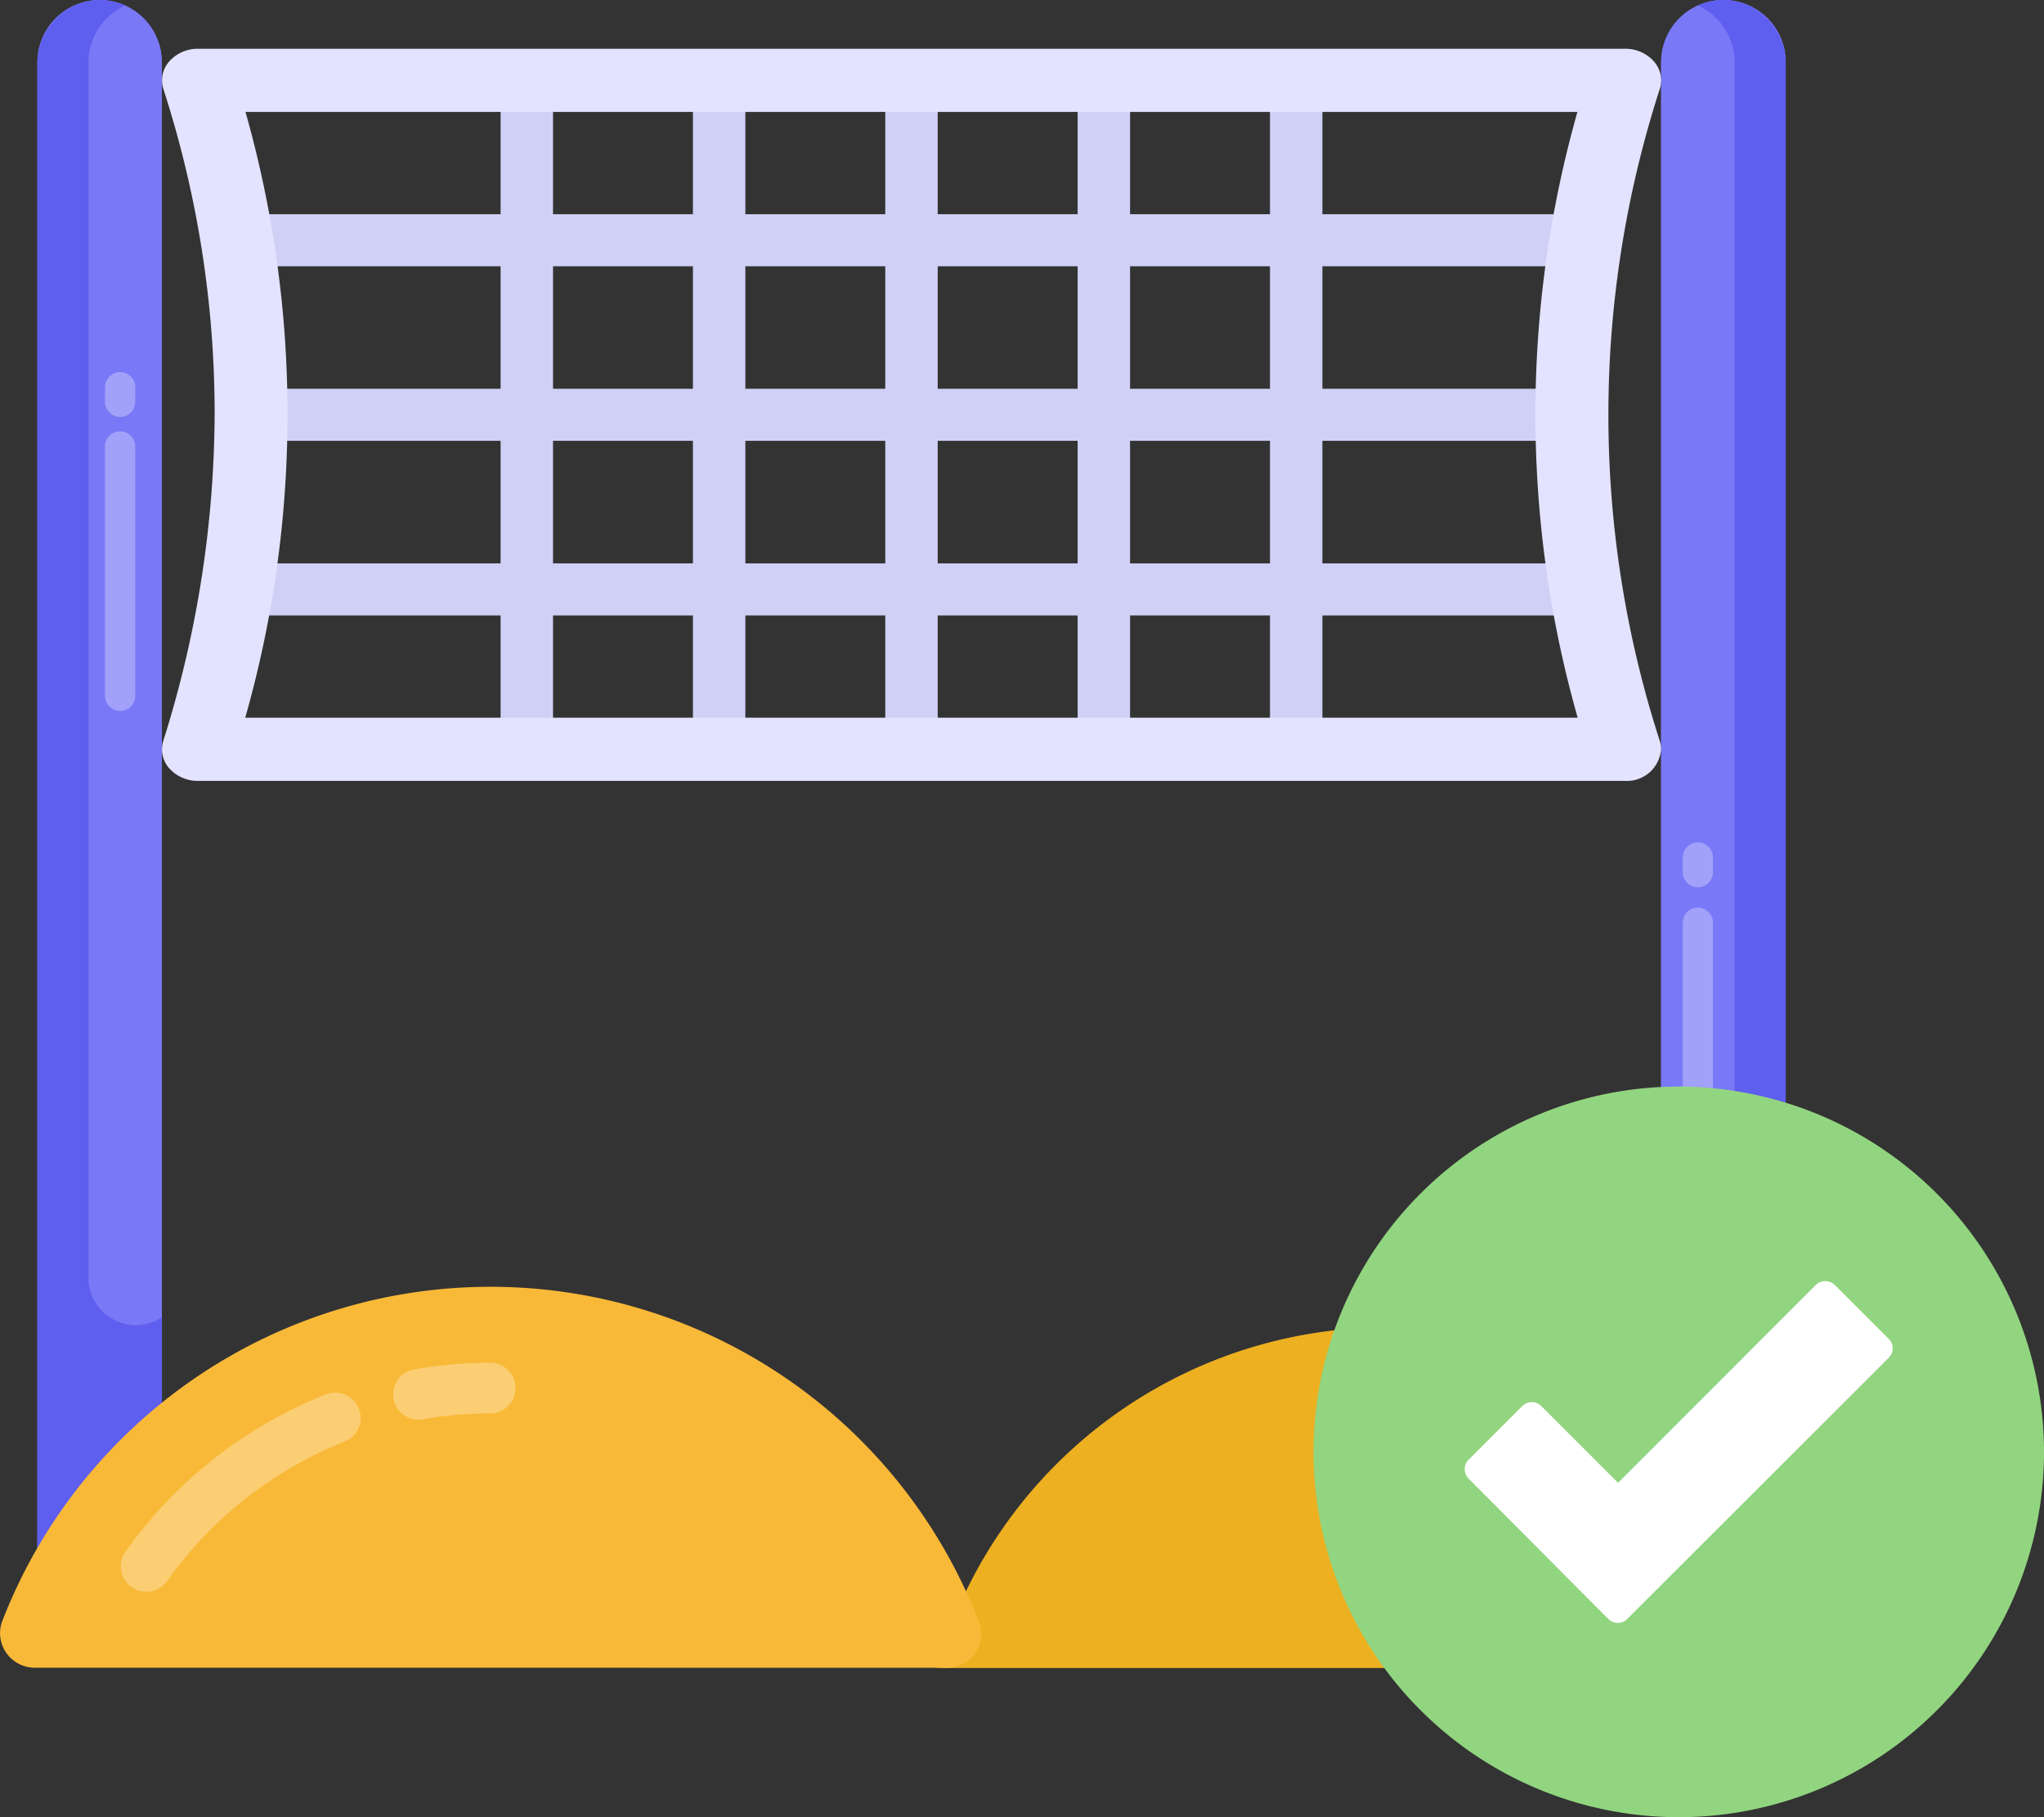
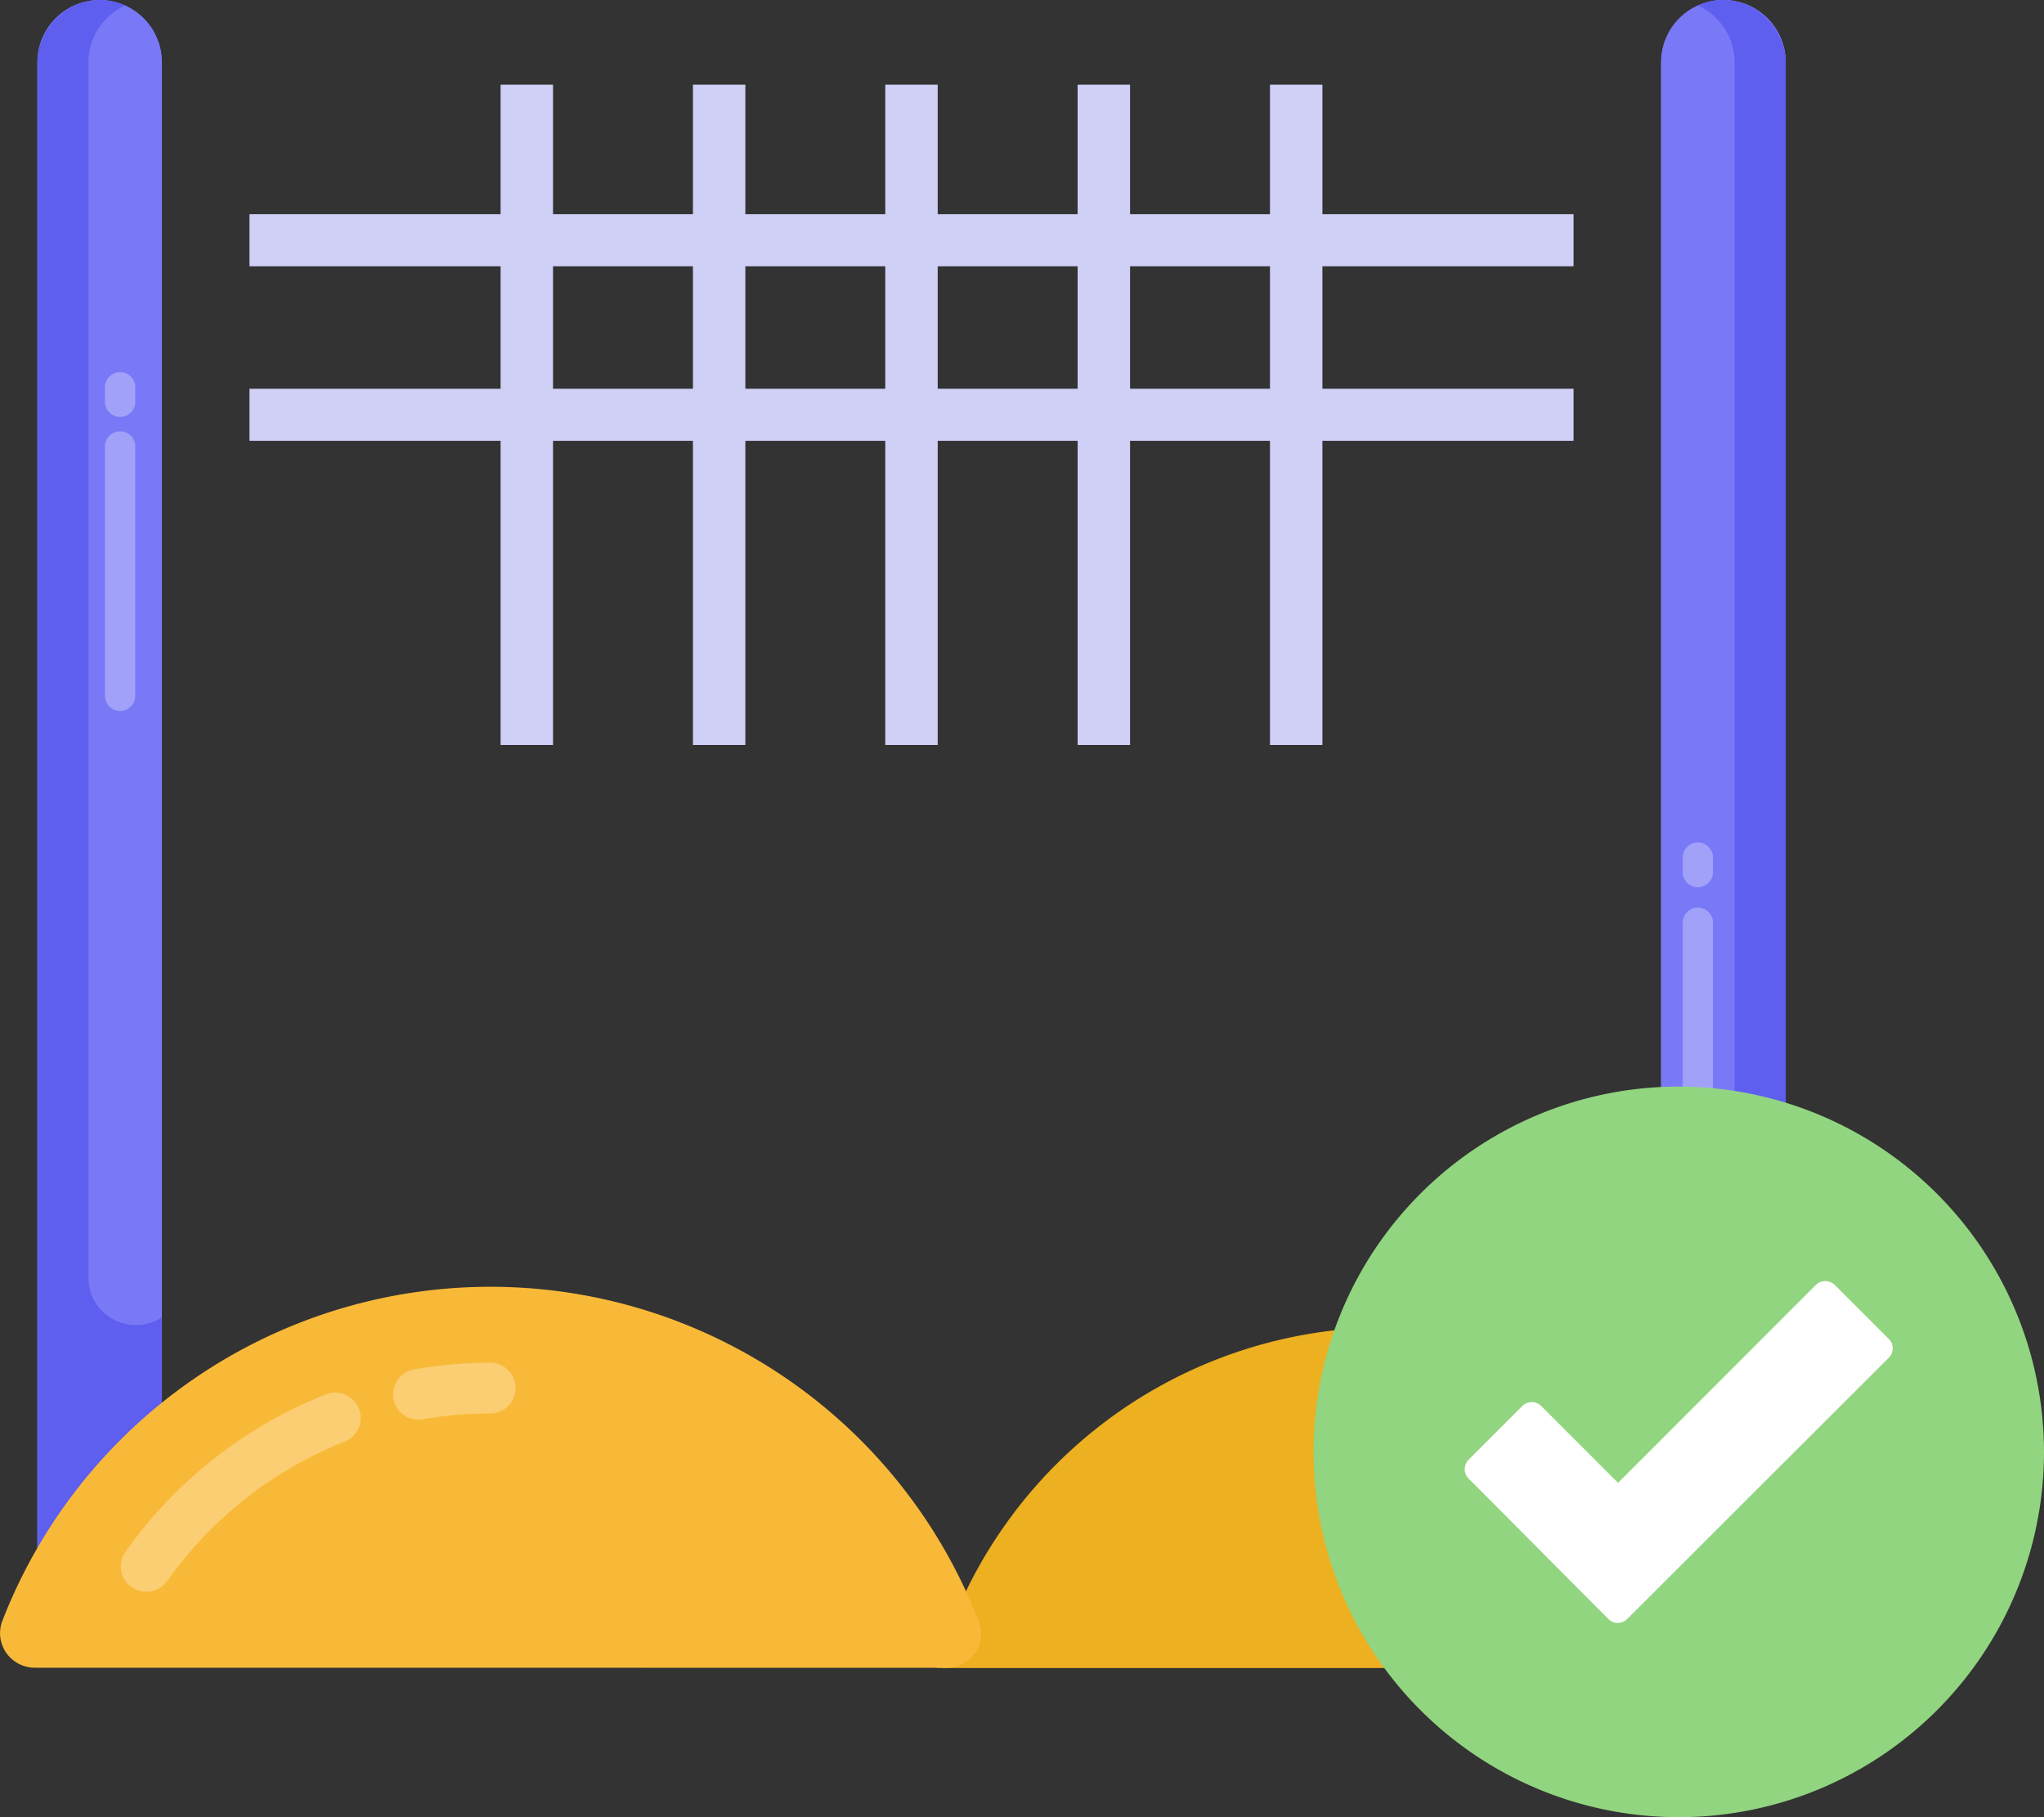
<svg xmlns="http://www.w3.org/2000/svg" width="90" height="80" viewBox="0 0 90 80">
  <rect x="0" y="0" width="90" height="80" fill="#333333" stroke="none" />
  <g id="booked-fields" transform="translate(2703.134 20092.197)">
    <g id="Raggruppa_974" data-name="Raggruppa 974" transform="translate(-2703.134 -20092.197)">
      <g id="_x36_5">
        <g id="Raggruppa_16" data-name="Raggruppa 16" transform="translate(1.648)">
          <path id="Tracciato_12" data-name="Tracciato 12" d="M5.481,2.742V71.983H0V2.742A2.745,2.745,0,0,1,2.74,0h0A2.745,2.745,0,0,1,5.481,2.743Z" transform="translate(0 0)" fill="#7979f7" />
          <path id="Tracciato_13" data-name="Tracciato 13" d="M5.472,2.715V71.957H0V2.715a2.735,2.735,0,0,1,5.471,0Z" transform="translate(0.003 0.031)" fill="#7979f7" />
          <path id="Tracciato_14" data-name="Tracciato 14" d="M5.481,2.742V71.983H0V2.742A2.745,2.745,0,0,1,2.741,0h0A2.745,2.745,0,0,1,5.482,2.743Z" transform="translate(71.494)" fill="#7979f7" />
          <path id="Tracciato_15" data-name="Tracciato 15" d="M5.485,2.723V71.965H0V2.723a2.743,2.743,0,0,1,5.486,0Z" transform="translate(71.494 0.023)" fill="#7979f7" />
        </g>
        <path id="Tracciato_16" data-name="Tracciato 16" d="M5.485,2.863V71.985H0V57.99c.015.015.03.015.045.03a2.1,2.1,0,0,0,2.121.049,2.071,2.071,0,0,0,1.07-1.818V2.743A2.747,2.747,0,0,0,1.617.239a2.683,2.683,0,0,1,1.589-.2,2.823,2.823,0,0,1,2.278,2.82Z" transform="translate(73.142 0.004)" fill="#5e5eef" />
        <path id="Tracciato_17" data-name="Tracciato 17" d="M0,2.863V71.985H5.484V57.99c-.015.015-.03.015-.045.03a2.1,2.1,0,0,1-2.121.049,2.071,2.071,0,0,1-1.07-1.818V2.743A2.747,2.747,0,0,1,3.865.239a2.683,2.683,0,0,0-1.589-.2A2.823,2.823,0,0,0,0,2.863Z" transform="translate(1.647 0.004)" fill="#5e5eef" />
        <g id="Raggruppa_20" data-name="Raggruppa 20" transform="translate(7.132 2.147)">
          <g id="Raggruppa_17" data-name="Raggruppa 17" transform="translate(14.91 1.581)">
            <path id="Tracciato_18" data-name="Tracciato 18" d="M0,0H2.308V29.068H0Z" fill="#d0d0f7" />
            <path id="Tracciato_19" data-name="Tracciato 19" d="M0,0H2.308V29.068H0Z" transform="translate(8.469)" fill="#d0d0f7" />
            <path id="Tracciato_20" data-name="Tracciato 20" d="M0,0H2.308V29.068H0Z" transform="translate(16.938)" fill="#d0d0f7" />
            <path id="Tracciato_21" data-name="Tracciato 21" d="M0,0H2.308V29.068H0Z" transform="translate(25.408)" fill="#d0d0f7" />
            <path id="Tracciato_22" data-name="Tracciato 22" d="M0,0H2.308V29.068H0Z" transform="translate(33.877)" fill="#d0d0f7" />
          </g>
          <g id="Raggruppa_18" data-name="Raggruppa 18" transform="translate(3.853 7.284)">
-             <path id="Tracciato_23" data-name="Tracciato 23" d="M0,0H58.3V2.291H0Z" transform="translate(0 15.372)" fill="#d0d0f7" />
            <path id="Tracciato_24" data-name="Tracciato 24" d="M0,0H58.3V2.291H0Z" transform="translate(0 7.684)" fill="#d0d0f7" />
            <path id="Tracciato_25" data-name="Tracciato 25" d="M0,0H58.3V2.291H0Z" fill="#d0d0f7" />
          </g>
          <g id="Raggruppa_19" data-name="Raggruppa 19">
-             <path id="Tracciato_26" data-name="Tracciato 26" d="M65.952,30.476a46.643,46.643,0,0,1,0-28.712h0A1.259,1.259,0,0,0,65.681.545,1.68,1.68,0,0,0,64.407,0H1.6A1.679,1.679,0,0,0,.33.546,1.258,1.258,0,0,0,.059,1.762h0A46.413,46.413,0,0,1,2.319,16.02,48.2,48.2,0,0,1,.055,30.476a1.259,1.259,0,0,0,.276,1.213,1.68,1.68,0,0,0,1.269.542H64.4a1.51,1.51,0,0,0,1.606-1.386A1.21,1.21,0,0,0,65.952,30.476ZM3.666,29.449A48.819,48.819,0,0,0,3.677,2.78H62.324a48.853,48.853,0,0,0,.011,26.669Z" transform="translate(0)" fill="#e4e3ff" />
-           </g>
+             </g>
        </g>
        <path id="Tracciato_27" data-name="Tracciato 27" d="M37.475,14.984a1.542,1.542,0,0,0,1.269-.661,1.518,1.518,0,0,0,.17-1.413A20.588,20.588,0,0,0,0,14.984Z" transform="translate(41.252 58.438)" fill="#ecb021" />
        <path id="Tracciato_29" data-name="Tracciato 29" d="M37.234,10.222H0A18.4,18.4,0,0,1,.959,7.543H34.551a1.526,1.526,0,0,0,1.257-.654,1.5,1.5,0,0,0,.168-1.4A20.2,20.2,0,0,0,32.691,0a20.326,20.326,0,0,1,5.981,8.154,1.514,1.514,0,0,1-.171,1.41A1.539,1.539,0,0,1,37.234,10.222Z" transform="translate(41.499 63.203)" fill="#ecb021" />
        <path id="Tracciato_31" data-name="Tracciato 31" d="M41.692,16.779a1.514,1.514,0,0,0,1.239-.648,1.49,1.49,0,0,0,.17-1.38,23.056,23.056,0,0,0-43-.032,1.514,1.514,0,0,0,.173,1.4,1.538,1.538,0,0,0,1.26.657Z" transform="translate(0 56.644)" fill="#f9b938" />
        <g id="Raggruppa_24" data-name="Raggruppa 24" transform="translate(5.319 59.993)" opacity="0.3">
          <g id="Raggruppa_22" data-name="Raggruppa 22" transform="translate(11.967 0)">
            <path id="Tracciato_32" data-name="Tracciato 32" d="M1.121,2.509A1.115,1.115,0,0,1,.927.3,19.4,19.4,0,0,1,4.3,0a1.116,1.116,0,1,1,0,2.232,17.2,17.2,0,0,0-2.983.26,1.135,1.135,0,0,1-.2.017Z" transform="translate(0)" fill="#fff" />
          </g>
          <g id="Raggruppa_23" data-name="Raggruppa 23" transform="translate(0 1.317)">
            <path id="Tracciato_33" data-name="Tracciato 33" d="M.477,8.561A1.111,1.111,0,0,1,.205,7.006,19.753,19.753,0,0,1,9.015.081,1.128,1.128,0,0,1,10.479.7a1.114,1.114,0,0,1-.623,1.453A17.5,17.5,0,0,0,2.044,8.291a1.13,1.13,0,0,1-1.566.27Z" transform="translate(0 0)" fill="#fff" />
          </g>
        </g>
        <g id="Raggruppa_25" data-name="Raggruppa 25" transform="translate(4.624 16.361)">
          <path id="Tracciato_34" data-name="Tracciato 34" d="M0,.661v11.03a.666.666,0,0,0,1.331,0V.661A.666.666,0,0,0,0,.661Z" transform="translate(0 2.607)" fill="#fff" opacity="0.3" />
          <path id="Tracciato_35" data-name="Tracciato 35" d="M0,.661v.692a.666.666,0,0,0,1.331,0V.661A.666.666,0,0,0,0,.661Z" fill="#fff" opacity="0.3" />
        </g>
        <g id="Raggruppa_26" data-name="Raggruppa 26" transform="translate(74.093 37.067)">
          <path id="Tracciato_36" data-name="Tracciato 36" d="M0,.661v11.03a.666.666,0,0,0,1.331,0V.661A.666.666,0,0,0,0,.661Z" transform="translate(0 2.869)" fill="#fff" opacity="0.3" />
          <path id="Tracciato_37" data-name="Tracciato 37" d="M0,.661v.692a.666.666,0,0,0,1.331,0V.661A.666.666,0,0,0,0,.661Z" fill="#fff" opacity="0.3" />
        </g>
      </g>
    </g>
    <g id="Raggruppa_12113" data-name="Raggruppa 12113" transform="translate(-2645.299 -20044.361)">
      <path id="Tracciato_13210" data-name="Tracciato 13210" d="M16.082,0A16.082,16.082,0,1,0,32.165,16.082,16.1,16.1,0,0,0,16.082,0Z" fill="#92d580" fill-rule="evenodd" />
      <path id="Tracciato_13211" data-name="Tracciato 13211" d="M112.326,151.176c-2.054-2.054-4.1-4.127-6.157-6.182a.592.592,0,0,1,0-.829l2.368-2.368a.592.592,0,0,1,.829,0l3.386,3.386,8.707-8.713a.6.6,0,0,1,.836,0l2.375,2.375a.58.58,0,0,1,0,.829l-11.515,11.5A.58.58,0,0,1,112.326,151.176Z" transform="translate(-99.341 -127.737)" fill="#fff" />
    </g>
  </g>
</svg>